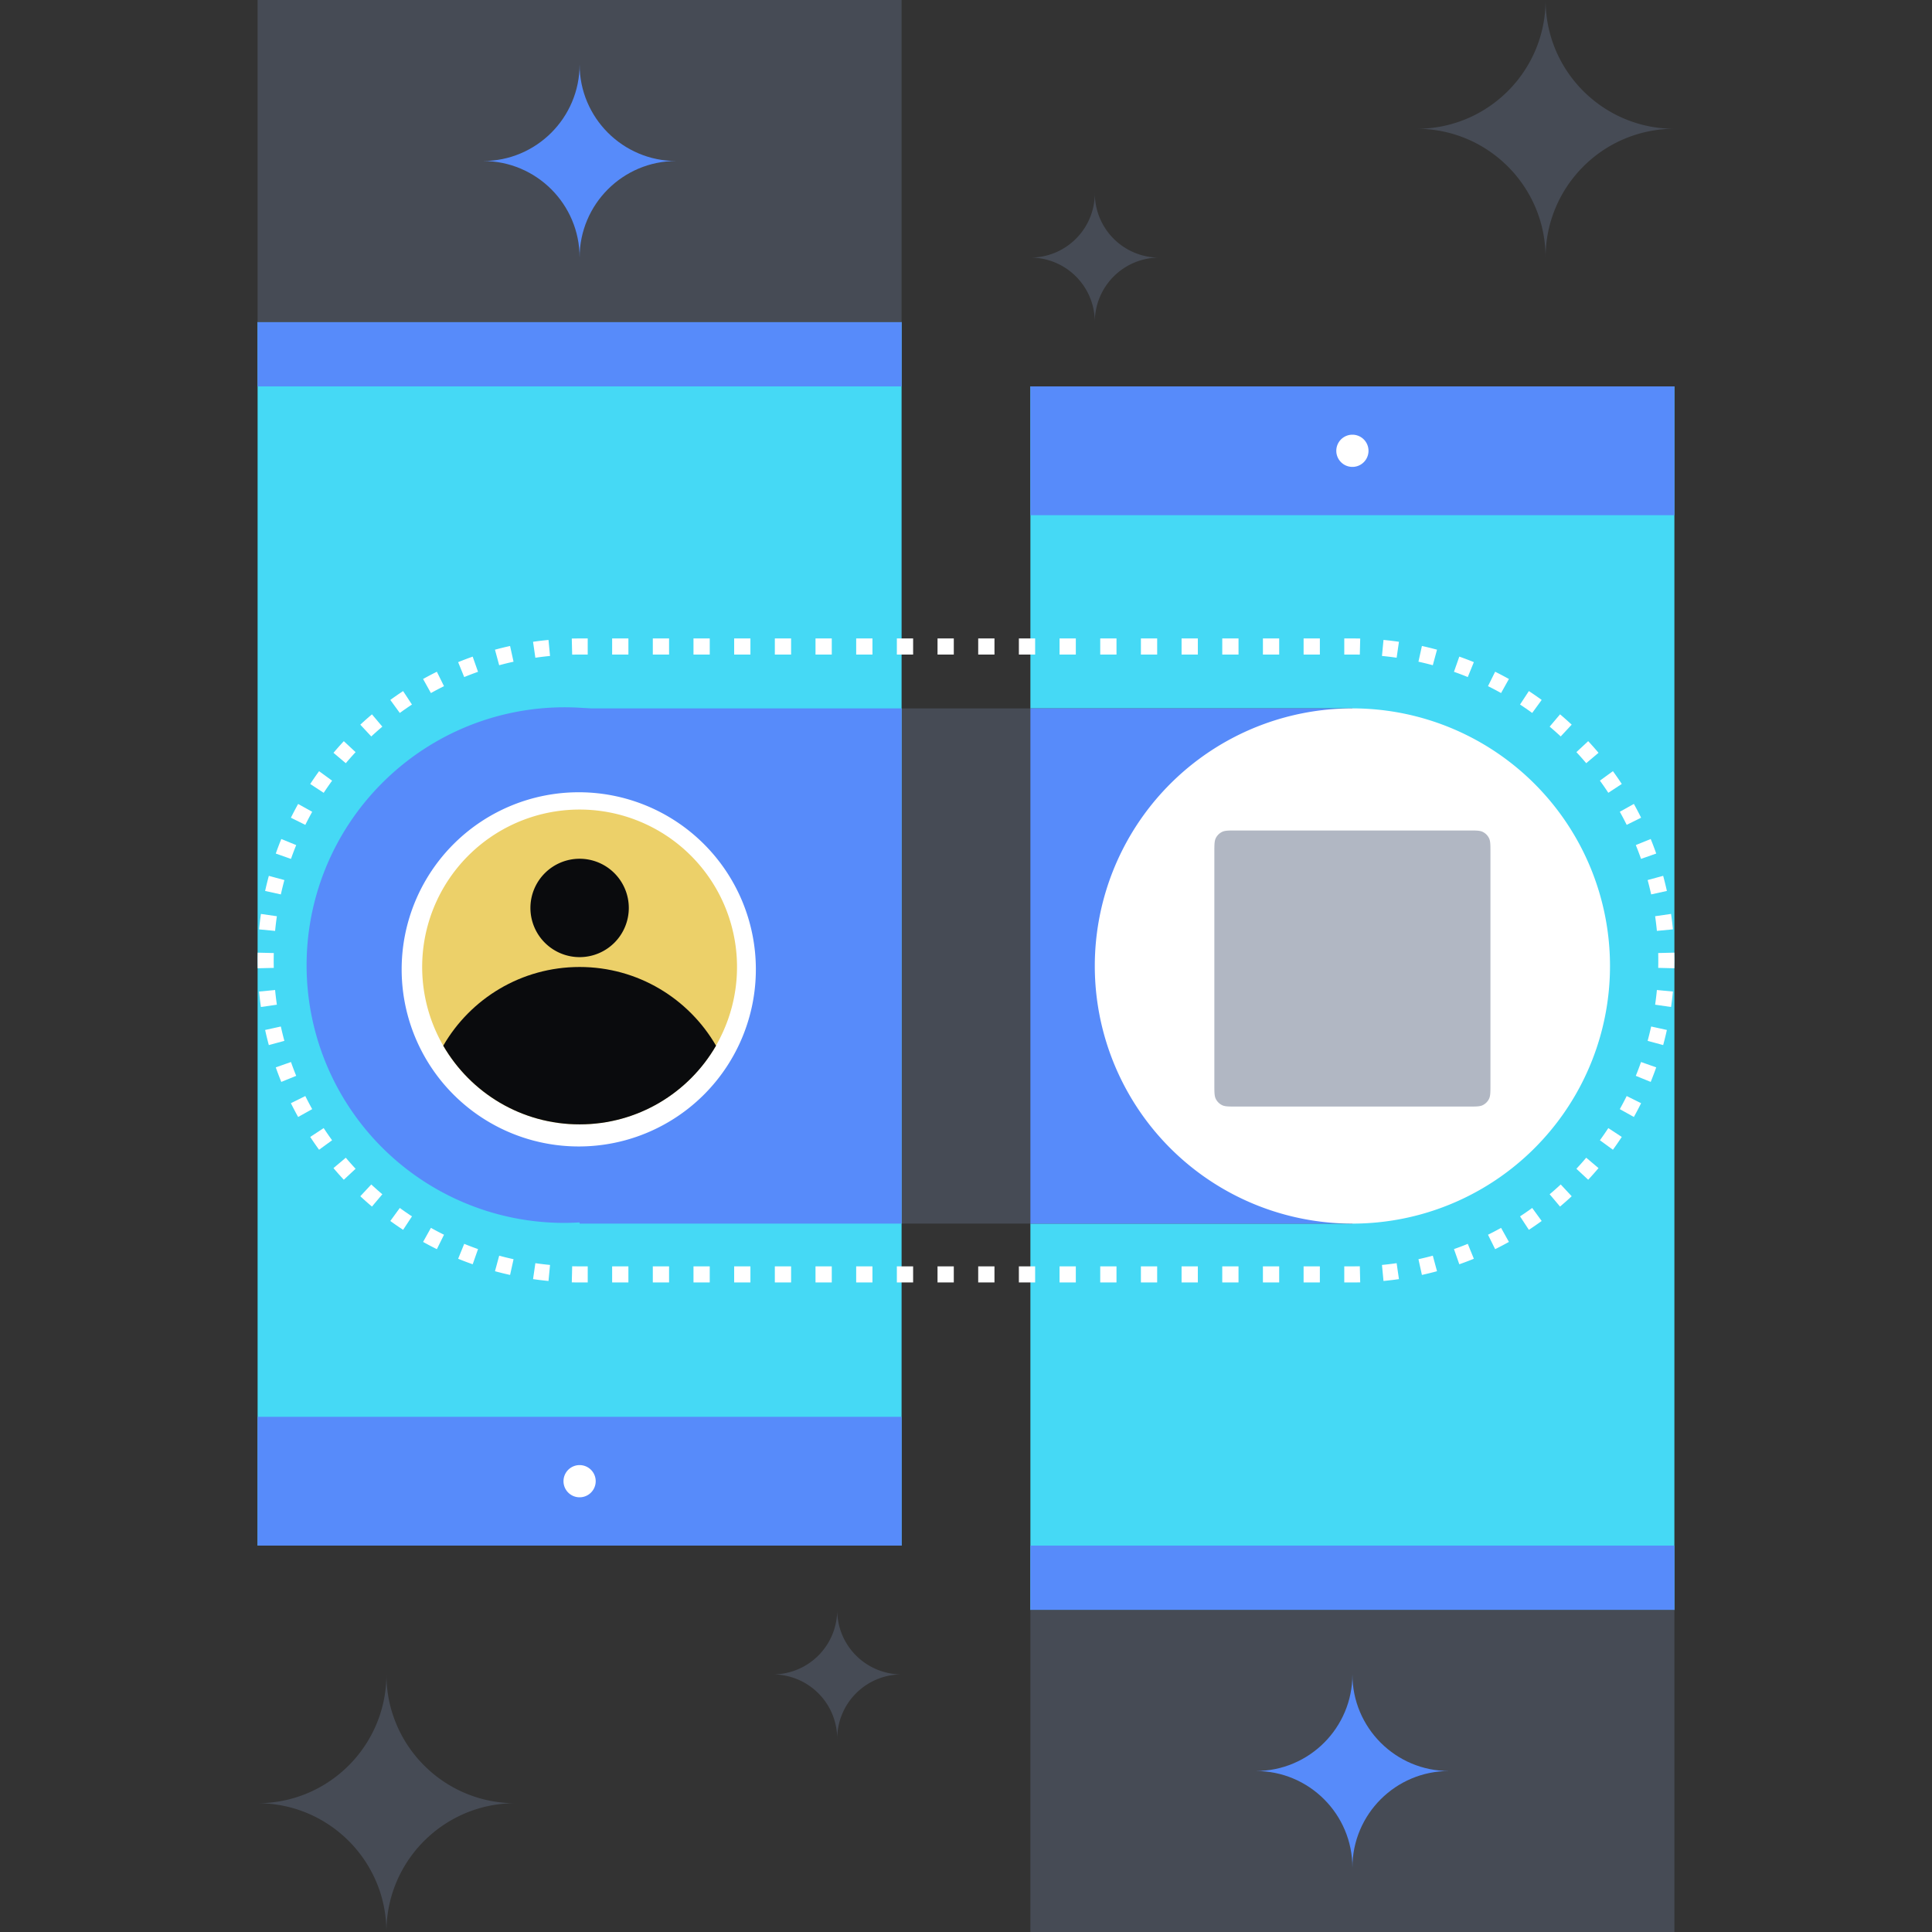
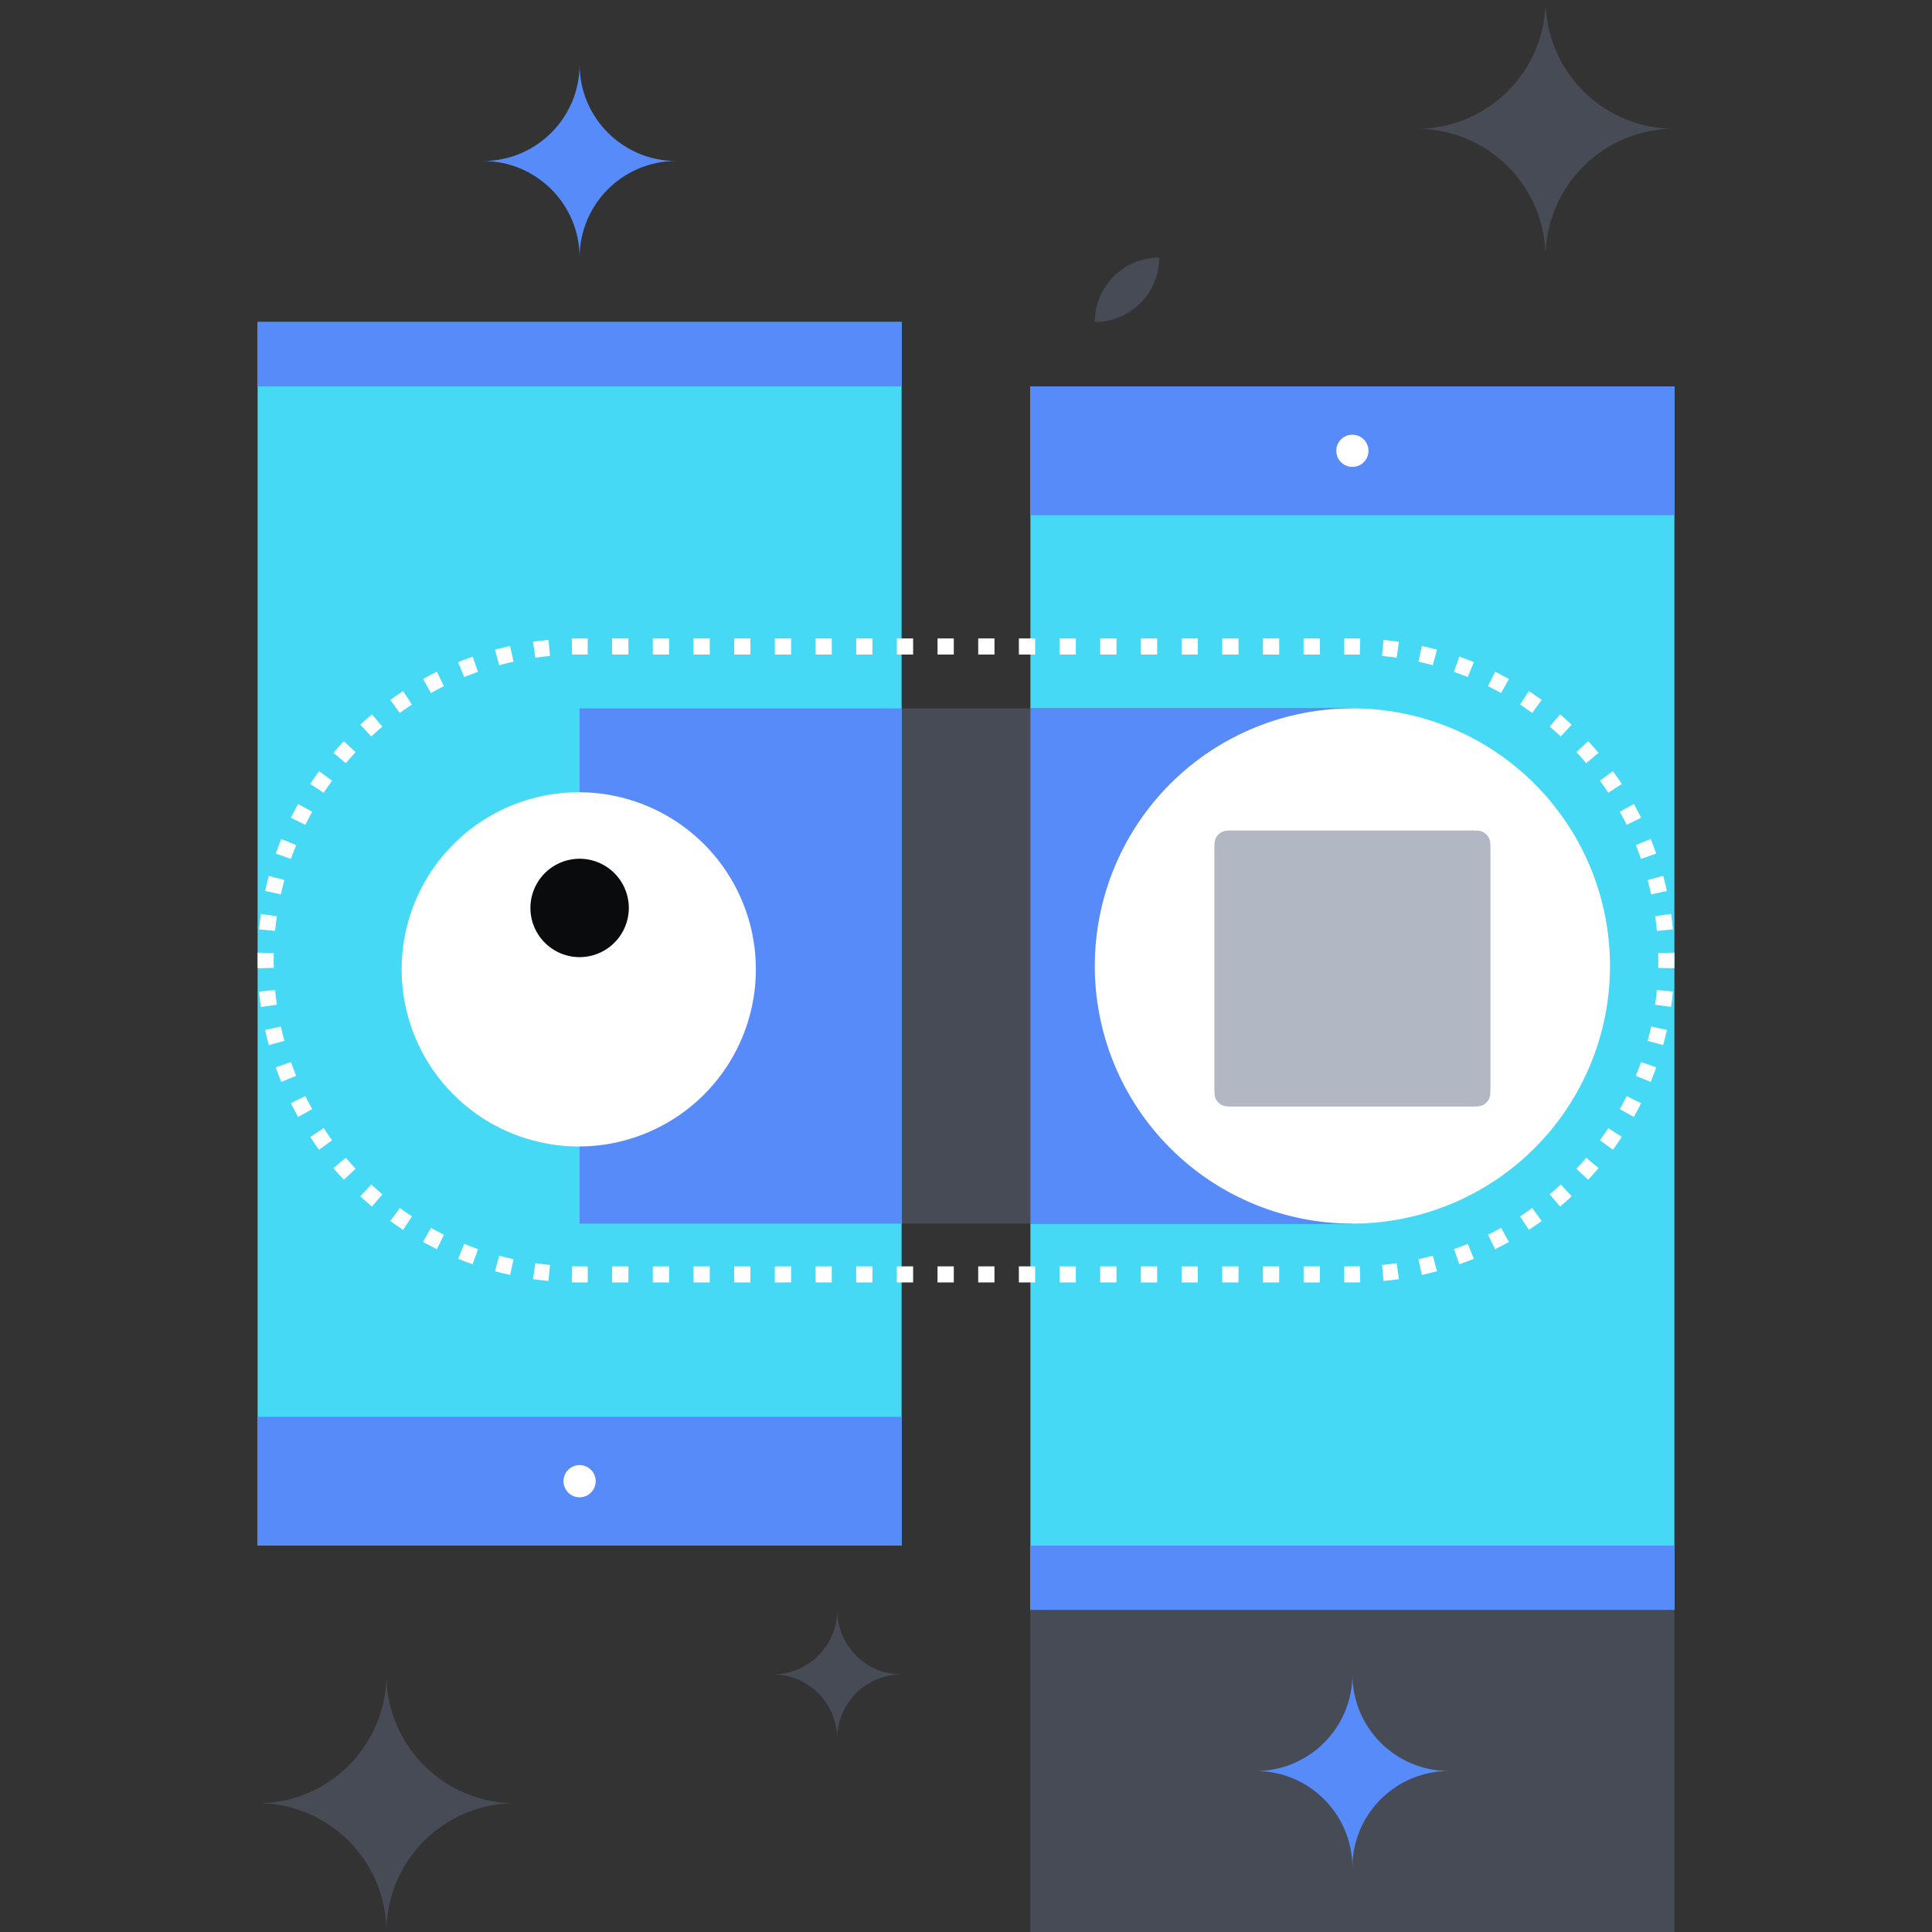
<svg xmlns="http://www.w3.org/2000/svg" fill="none" viewBox="0 0 240 240">
  <rect x="0" y="0" width="240" height="240" fill="#333333" stroke="none" />
  <path fill="#45D9F5" d="M128 200h80V48h-80z" />
  <path fill="#578BFA" d="M128 200h80v-8h-80zm0-136h80V48h-80z" />
  <path fill="#FFFFFF" d="M170 56a2 2 0 1 0-4 0 2 2 0 0 0 4 0" />
  <path fill="#464B55" d="M56 88h112v64H56zm72 112h80v40h-80z" />
  <path fill="#45D9F5" d="M112 40H32v152h80z" />
  <path fill="#578BFA" d="M112 40H32v8h80zm0 136H32v16h80z" />
  <path fill="#FFFFFF" d="M70 184a2 2 0 1 0 4 0 2 2 0 0 0-4 0" />
-   <path fill="#464B55" d="M112 40H32V0h80z" />
  <path fill="#578BFA" d="M112 152H72V88h40zm56 0h-40V88h40z" />
  <path fill="#FFFFFF" fill-rule="evenodd" d="M145.373 97.373A31.998 31.998 0 0 1 200 120a32 32 0 1 1-54.627-22.627" clip-rule="evenodd" />
  <path fill="#B1B7C3" d="M150.852 105.874c0-.928 0-1.392.174-1.749a1.72 1.72 0 0 1 .786-.786c.357-.174.821-.174 1.749-.174h28.878c.928 0 1.392 0 1.749.174.342.168.618.444.786.786.174.357.174.821.174 1.749v28.878c0 .928 0 1.392-.174 1.749a1.72 1.72 0 0 1-.786.786c-.357.174-.821.174-1.749.174h-28.878c-.928 0-1.392 0-1.749-.174a1.72 1.72 0 0 1-.786-.786c-.174-.357-.174-.821-.174-1.749z" />
-   <path fill="#578BFA" fill-rule="evenodd" d="M47.373 97.373a32 32 0 1 1 45.254 45.254 32 32 0 0 1-45.254-45.255" clip-rule="evenodd" />
  <path fill="#FFFFFF" fill-rule="evenodd" d="M87.556 135.869a22 22 0 1 1-31.113-31.111 22 22 0 0 1 31.113 31.111" clip-rule="evenodd" />
-   <path fill="#ECD069" fill-rule="evenodd" d="M85.827 133.95a19.557 19.557 0 0 1-27.656 0 19.556 19.556 0 1 1 27.656 0" clip-rule="evenodd" />
-   <path fill="#0A0B0D" fill-rule="evenodd" d="M55.063 129.9c3.379-5.848 9.698-9.778 16.94-9.778 7.241 0 13.56 3.936 16.946 9.778-3.38 5.848-9.705 9.772-16.934 9.772-7.248.006-13.56-3.93-16.952-9.772q0 .009 0 0" clip-rule="evenodd" />
  <path fill="#0A0B0D" d="M72.002 118.899a6.113 6.113 0 0 0 6.11-6.111 6.113 6.113 0 0 0-6.11-6.111 6.113 6.113 0 0 0-6.111 6.111 6.113 6.113 0 0 0 6.11 6.111" />
-   <path fill="#464B55" d="M191.998 0c0 8.838 7.164 15.998 16.002 15.998-8.838 0-16.002 7.164-16.002 16.002 0-8.838-7.163-16.002-15.998-16.002 8.835 0 15.998-7.16 15.998-15.998M48.002 240c0-8.838-7.164-15.998-16.002-15.998 8.838 0 16.002-7.164 16.002-16.002 0 8.838 7.163 16.002 15.998 16.002-8.835 0-15.998 7.16-15.998 15.998m87.999-200A8 8 0 0 0 128 32a8 8 0 0 0 8.001-8A8 8 0 0 0 144 32a8 8 0 0 0-7.999 8m-32 176A8 8 0 0 0 96 208.001a8 8 0 0 0 8.001-8.001 8 8 0 0 0 7.999 8.001 8 8 0 0 0-7.999 7.999" />
+   <path fill="#464B55" d="M191.998 0c0 8.838 7.164 15.998 16.002 15.998-8.838 0-16.002 7.164-16.002 16.002 0-8.838-7.163-16.002-15.998-16.002 8.835 0 15.998-7.16 15.998-15.998M48.002 240c0-8.838-7.164-15.998-16.002-15.998 8.838 0 16.002-7.164 16.002-16.002 0 8.838 7.163 16.002 15.998 16.002-8.835 0-15.998 7.16-15.998 15.998m87.999-200a8 8 0 0 0 8.001-8A8 8 0 0 0 144 32a8 8 0 0 0-7.999 8m-32 176A8 8 0 0 0 96 208.001a8 8 0 0 0 8.001-8.001 8 8 0 0 0 7.999 8.001 8 8 0 0 0-7.999 7.999" />
  <path fill="#FFFFFF" fill-rule="evenodd" d="M32.011 120.283a41 41 0 0 1 0-1.94l2 .048a39 39 0 0 0 0 1.844zm.173-4.832 1.991.19q.088-.918.22-1.823l-1.98-.287a40 40 0 0 0-.23 1.92m.75-4.773 1.954.43q.198-.9.438-1.783l-1.93-.524q-.253.93-.462 1.877m1.324-4.646 1.886.664q.306-.869.651-1.716l-1.852-.755a40 40 0 0 0-.685 1.807m1.877-4.451 1.792.888q.408-.824.855-1.625l-1.747-.974a40 40 0 0 0-.9 1.711m2.402-4.19 1.672 1.097q.505-.769 1.045-1.51L39.637 95.8q-.57.78-1.1 1.59m2.89-3.872 1.528 1.29q.593-.702 1.218-1.374l-1.464-1.363q-.659.708-1.283 1.447m3.332-3.497 1.363 1.464q.672-.625 1.374-1.219l-1.29-1.527q-.74.624-1.447 1.282m3.728-3.072 1.177 1.617q.743-.54 1.51-1.045l-1.097-1.672q-.81.53-1.59 1.1m4.07-2.602.974 1.747a38 38 0 0 1 1.625-.855l-.887-1.792q-.869.43-1.712.9m4.355-2.092.755 1.853q.847-.346 1.716-.652l-.664-1.886q-.915.322-1.807.685m4.576-1.547.524 1.93q.883-.24 1.783-.438l-.43-1.953q-.947.208-1.877.46m4.73-.981.287 1.98q.905-.132 1.823-.22l-.19-1.99q-.968.091-1.92.23m4.812-.403.048 1.999q.46-.01.922-.011h1.01v-2H72q-.486 0-.97.011m5.012-.012v2h2.021v-2zm5.053 0v2h2.02v-2zm5.052 0v2h2.021v-2zm5.053 0v2h2.021v-2zm5.053 0v2h2.02v-2zm5.052 0v2h2.021v-2zm5.053 0v2h2.021v-2zm5.053 0v2h2.021v-2zm5.052 0v2h2.021v-2zm5.053 0v2h2.021v-2zm5.052 0v2h2.021v-2zm5.053 0v2h2.021v-2zm5.053 0v2h2.021v-2zm5.052 0v2h2.021v-2zm5.053 0v2h2.021v-2zm5.053 0v2h2.021v-2zm5.052 0v2h2.021v-2zm5.053 0v2h2.021v-2zm5.052 0v2H168q.463 0 .922.01l.048-1.998a41 41 0 0 0-.97-.012zm4.873.184-.19 1.99q.918.09 1.823.22l.287-1.98a40 40 0 0 0-1.92-.23m4.773.75-.43 1.954q.9.198 1.783.438l.524-1.93a40 40 0 0 0-1.877-.462m4.646 1.323-.664 1.887q.869.306 1.716.652l.755-1.853a40 40 0 0 0-1.807-.686m4.451 1.878-.888 1.792q.824.408 1.625.855l.974-1.747a41 41 0 0 0-1.711-.9m4.191 2.402-1.098 1.672q.768.505 1.511 1.045l1.177-1.617a41 41 0 0 0-1.59-1.1m3.871 2.89-1.29 1.528q.702.593 1.374 1.218l1.363-1.464a40 40 0 0 0-1.447-1.282m3.497 3.332-1.464 1.363a39 39 0 0 1 1.219 1.374l1.528-1.29a40 40 0 0 0-1.283-1.447m3.072 3.728-1.617 1.177q.54.743 1.045 1.51l1.672-1.097q-.531-.81-1.1-1.59m2.602 4.07-1.747.974q.447.801.855 1.625l1.792-.888a40 40 0 0 0-.9-1.71m2.092 4.355-1.853.755q.346.847.652 1.716l1.886-.664a40 40 0 0 0-.685-1.807m1.547 4.576-1.93.524q.24.883.438 1.783l1.954-.43a39 39 0 0 0-.462-1.877m.981 4.73-1.979.287q.13.905.219 1.823l1.991-.19a40 40 0 0 0-.231-1.92m.403 4.812-1.999.048a40 40 0 0 1 0 1.844l1.999.048a39 39 0 0 0 0-1.94m-.172 4.832-1.991-.19q-.089.918-.219 1.823l1.979.287q.138-.953.231-1.92m-.75 4.773-1.954-.43q-.198.9-.438 1.783l1.93.524q.254-.93.462-1.877m-1.324 4.646-1.886-.664a37 37 0 0 1-.652 1.716l1.853.755q.363-.893.685-1.807m-1.877 4.451-1.792-.888a38 38 0 0 1-.855 1.625l1.747.974q.47-.844.9-1.711m-2.402 4.191-1.672-1.098a38 38 0 0 1-1.045 1.511l1.617 1.177a41 41 0 0 0 1.1-1.59m-2.889 3.871-1.528-1.29a39 39 0 0 1-1.219 1.374l1.464 1.363q.659-.708 1.283-1.447m-3.333 3.497-1.363-1.464q-.672.626-1.374 1.218l1.29 1.528q.74-.623 1.447-1.282m-3.728 3.072-1.177-1.617q-.743.54-1.511 1.045l1.098 1.672a41 41 0 0 0 1.59-1.1m-4.07 2.602-.974-1.747q-.801.447-1.625.855l.888 1.792a40 40 0 0 0 1.711-.9m-4.355 2.092-.755-1.853q-.847.346-1.716.652l.664 1.886a40 40 0 0 0 1.807-.685m-4.576 1.547-.524-1.93q-.883.24-1.783.438l.43 1.954a39 39 0 0 0 1.877-.462m-4.73.981-.287-1.979q-.905.13-1.823.219l.19 1.991a40 40 0 0 0 1.92-.231m-4.812.403-.048-1.999q-.46.01-.922.011h-1.011v2H168q.486 0 .97-.012m-5.012.012v-2h-2.021v2zm-5.053 0v-2h-2.021v2zm-5.052 0v-2h-2.021v2zm-5.053 0v-2h-2.021v2zm-5.053 0v-2h-2.021v2zm-5.052 0v-2h-2.021v2zm-5.053 0v-2h-2.021v2zm-5.053 0v-2h-2.021v2zm-5.052 0v-2h-2.021v2zm-5.053 0v-2h-2.021v2zm-5.052 0v-2h-2.021v2zm-5.053 0v-2h-2.021v2zm-5.053 0v-2h-2.021v2zm-5.052 0v-2h-2.021v2zm-5.053 0v-2H91.2v2zm-5.053 0v-2h-2.02v2zm-5.052 0v-2h-2.021v2zm-5.053 0v-2h-2.02v2zm-5.052 0v-2H72q-.463 0-.922-.011l-.048 1.999q.484.012.97.012zm-4.873-.184.19-1.991a39 39 0 0 1-1.823-.219l-.287 1.979a40 40 0 0 0 1.92.231m-4.773-.75.43-1.954a38 38 0 0 1-1.783-.438l-.524 1.93q.93.254 1.877.462m-4.646-1.324.664-1.886a38 38 0 0 1-1.716-.652l-.755 1.853a40 40 0 0 0 1.807.685m-4.45-1.877.887-1.792a37 37 0 0 1-1.625-.855l-.974 1.747q.844.47 1.712.9m-4.192-2.402 1.098-1.672a38 38 0 0 1-1.51-1.045l-1.178 1.617q.78.569 1.59 1.1m-3.871-2.89 1.29-1.528a38 38 0 0 1-1.374-1.218l-1.363 1.464q.708.659 1.447 1.282m-3.497-3.332 1.464-1.363a38 38 0 0 1-1.218-1.374l-1.529 1.29q.624.74 1.283 1.447m-3.072-3.728 1.617-1.177q-.54-.743-1.045-1.511l-1.672 1.098q.53.808 1.1 1.59m-2.602-4.07 1.747-.974a38 38 0 0 1-.855-1.625l-1.792.888q.43.867.9 1.711m-2.092-4.355 1.852-.755a37 37 0 0 1-.65-1.716l-1.888.664q.323.914.686 1.807m-1.547-4.576 1.93-.524a38 38 0 0 1-.438-1.783l-1.953.43q.207.947.46 1.877m-.981-4.73 1.98-.287a38 38 0 0 1-.22-1.823l-1.99.19q.091.967.23 1.92" clip-rule="evenodd" />
  <path fill="#578BFA" d="M72.001 32c0-6.628-5.373-11.999-12.001-11.999 6.629 0 12.001-5.373 12.001-12.001 0 6.629 5.373 12.001 11.999 12.001-6.626 0-11.999 5.37-11.999 11.999m96 200c0-6.629-5.372-11.999-12.001-11.999 6.629 0 12.001-5.372 12.001-12.001 0 6.629 5.373 12.001 11.999 12.001-6.626 0-11.999 5.37-11.999 11.999" />
</svg>